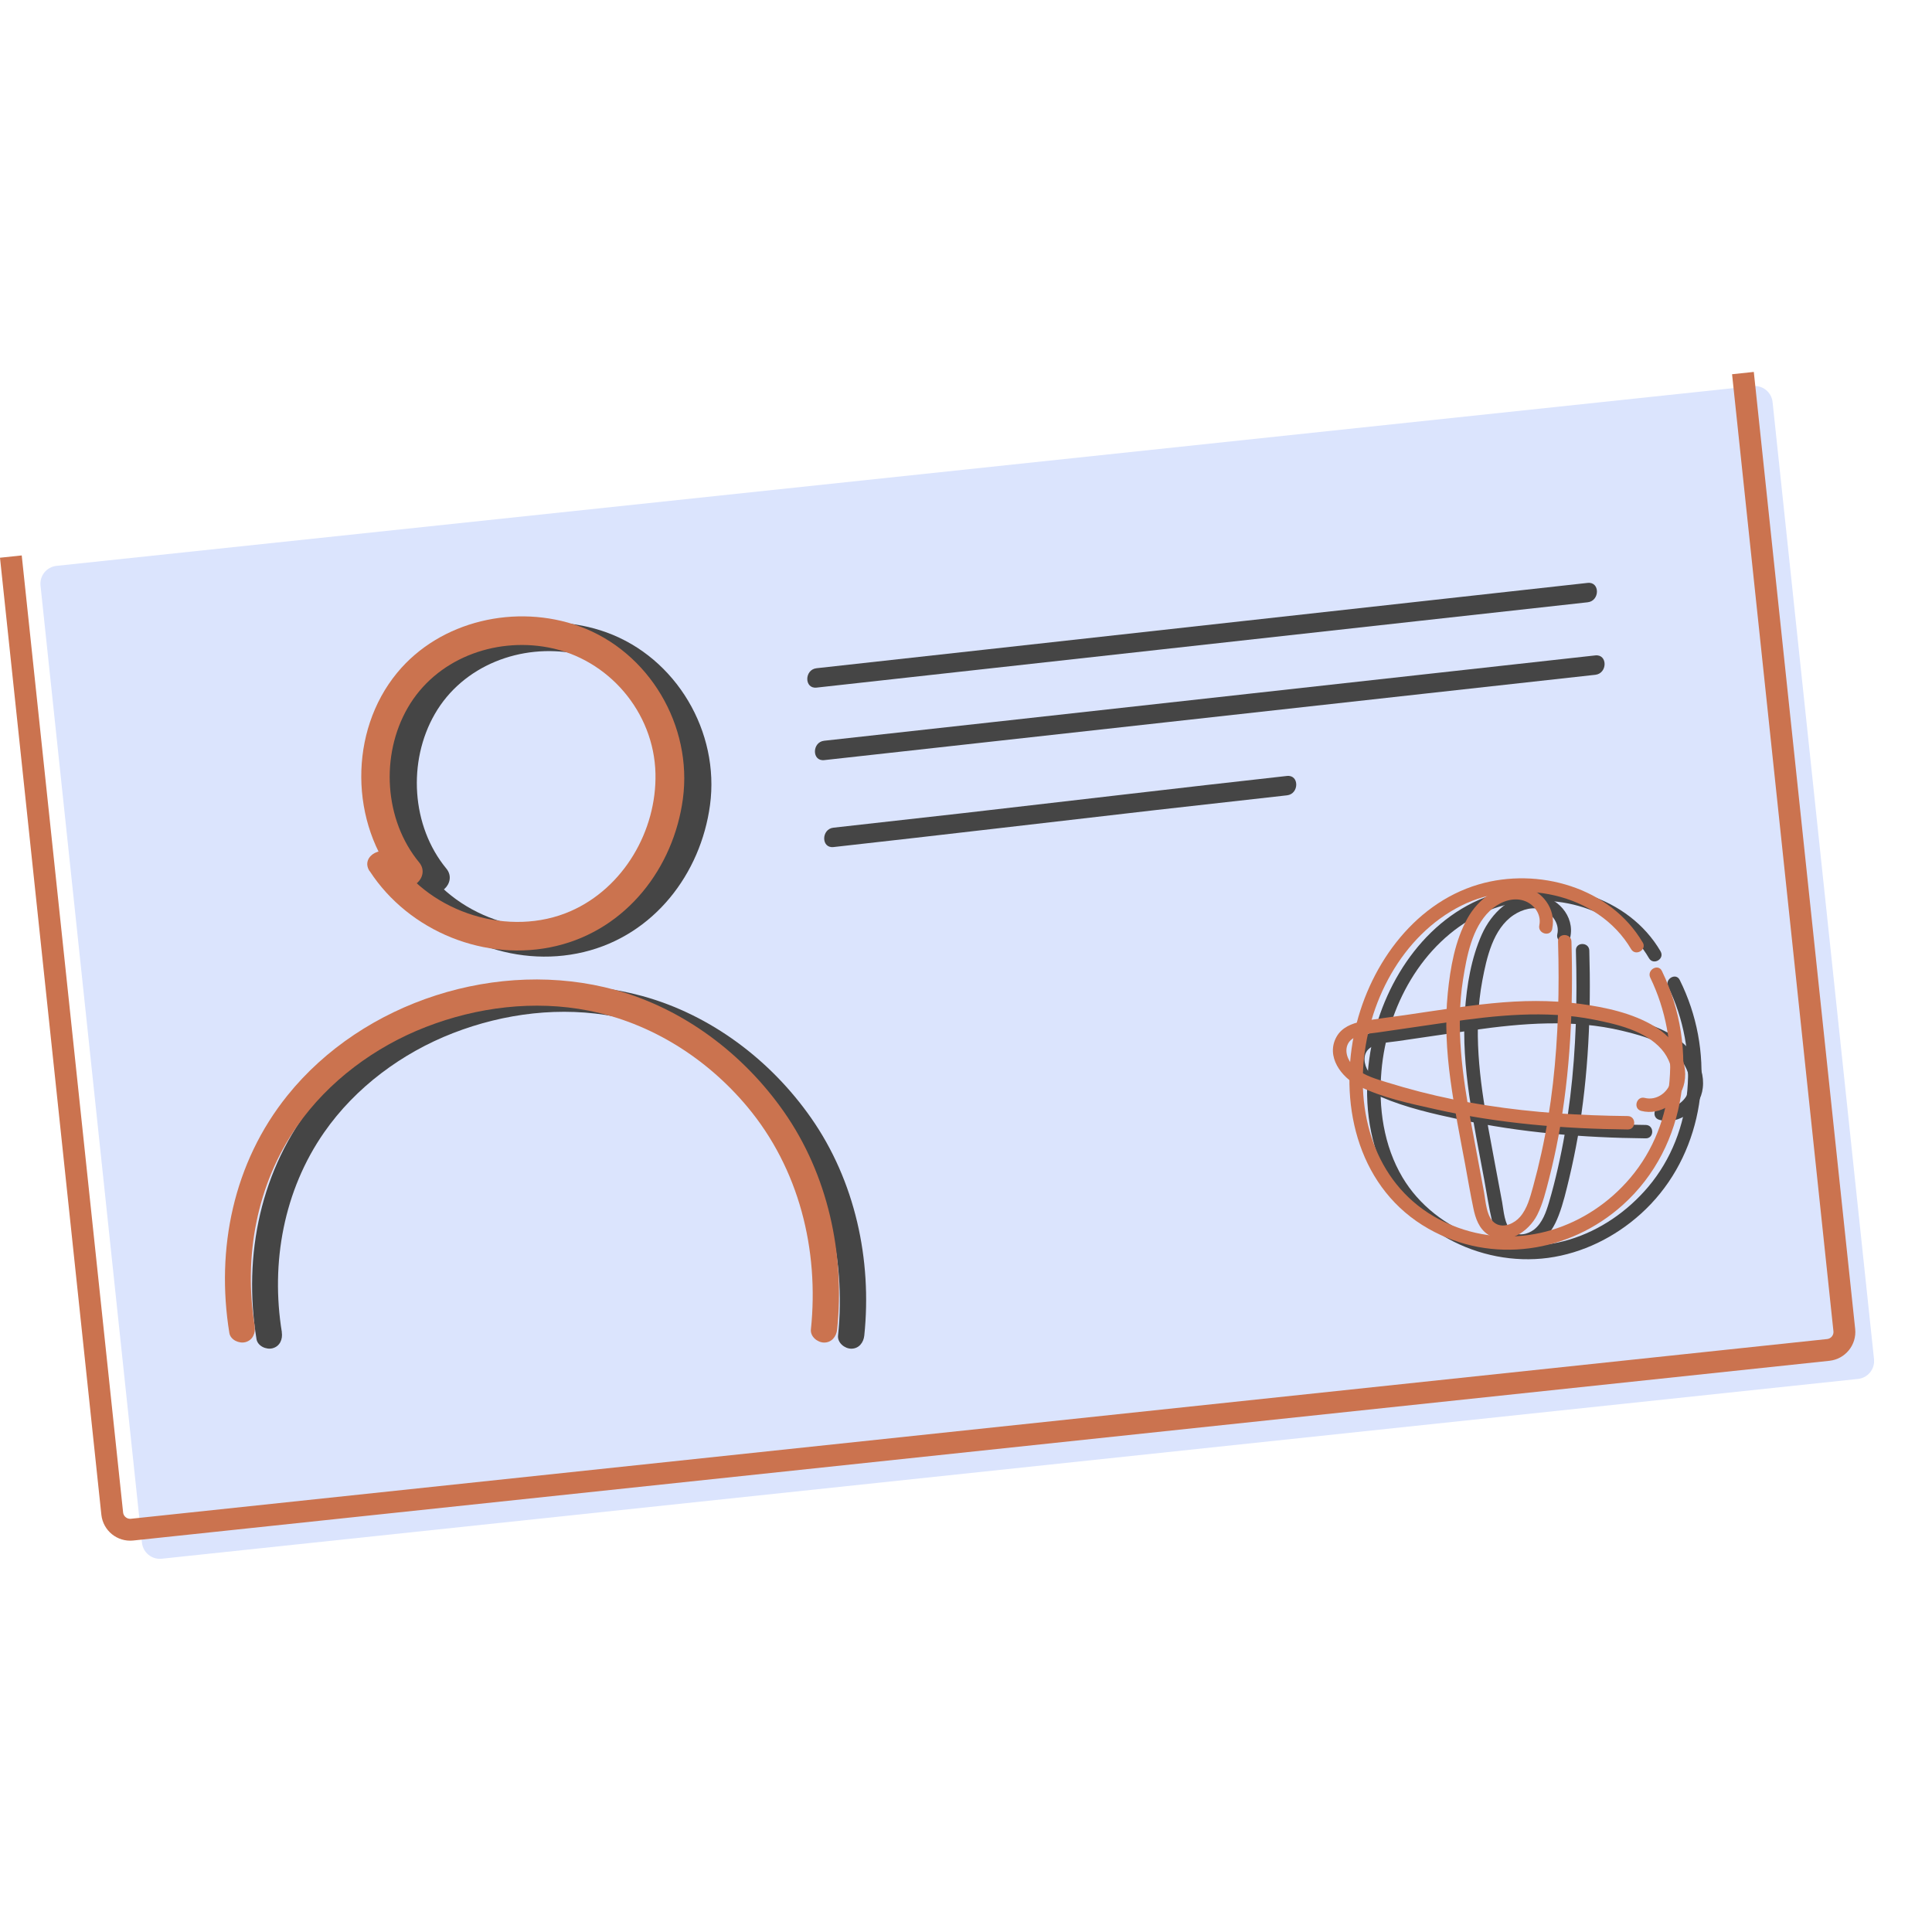
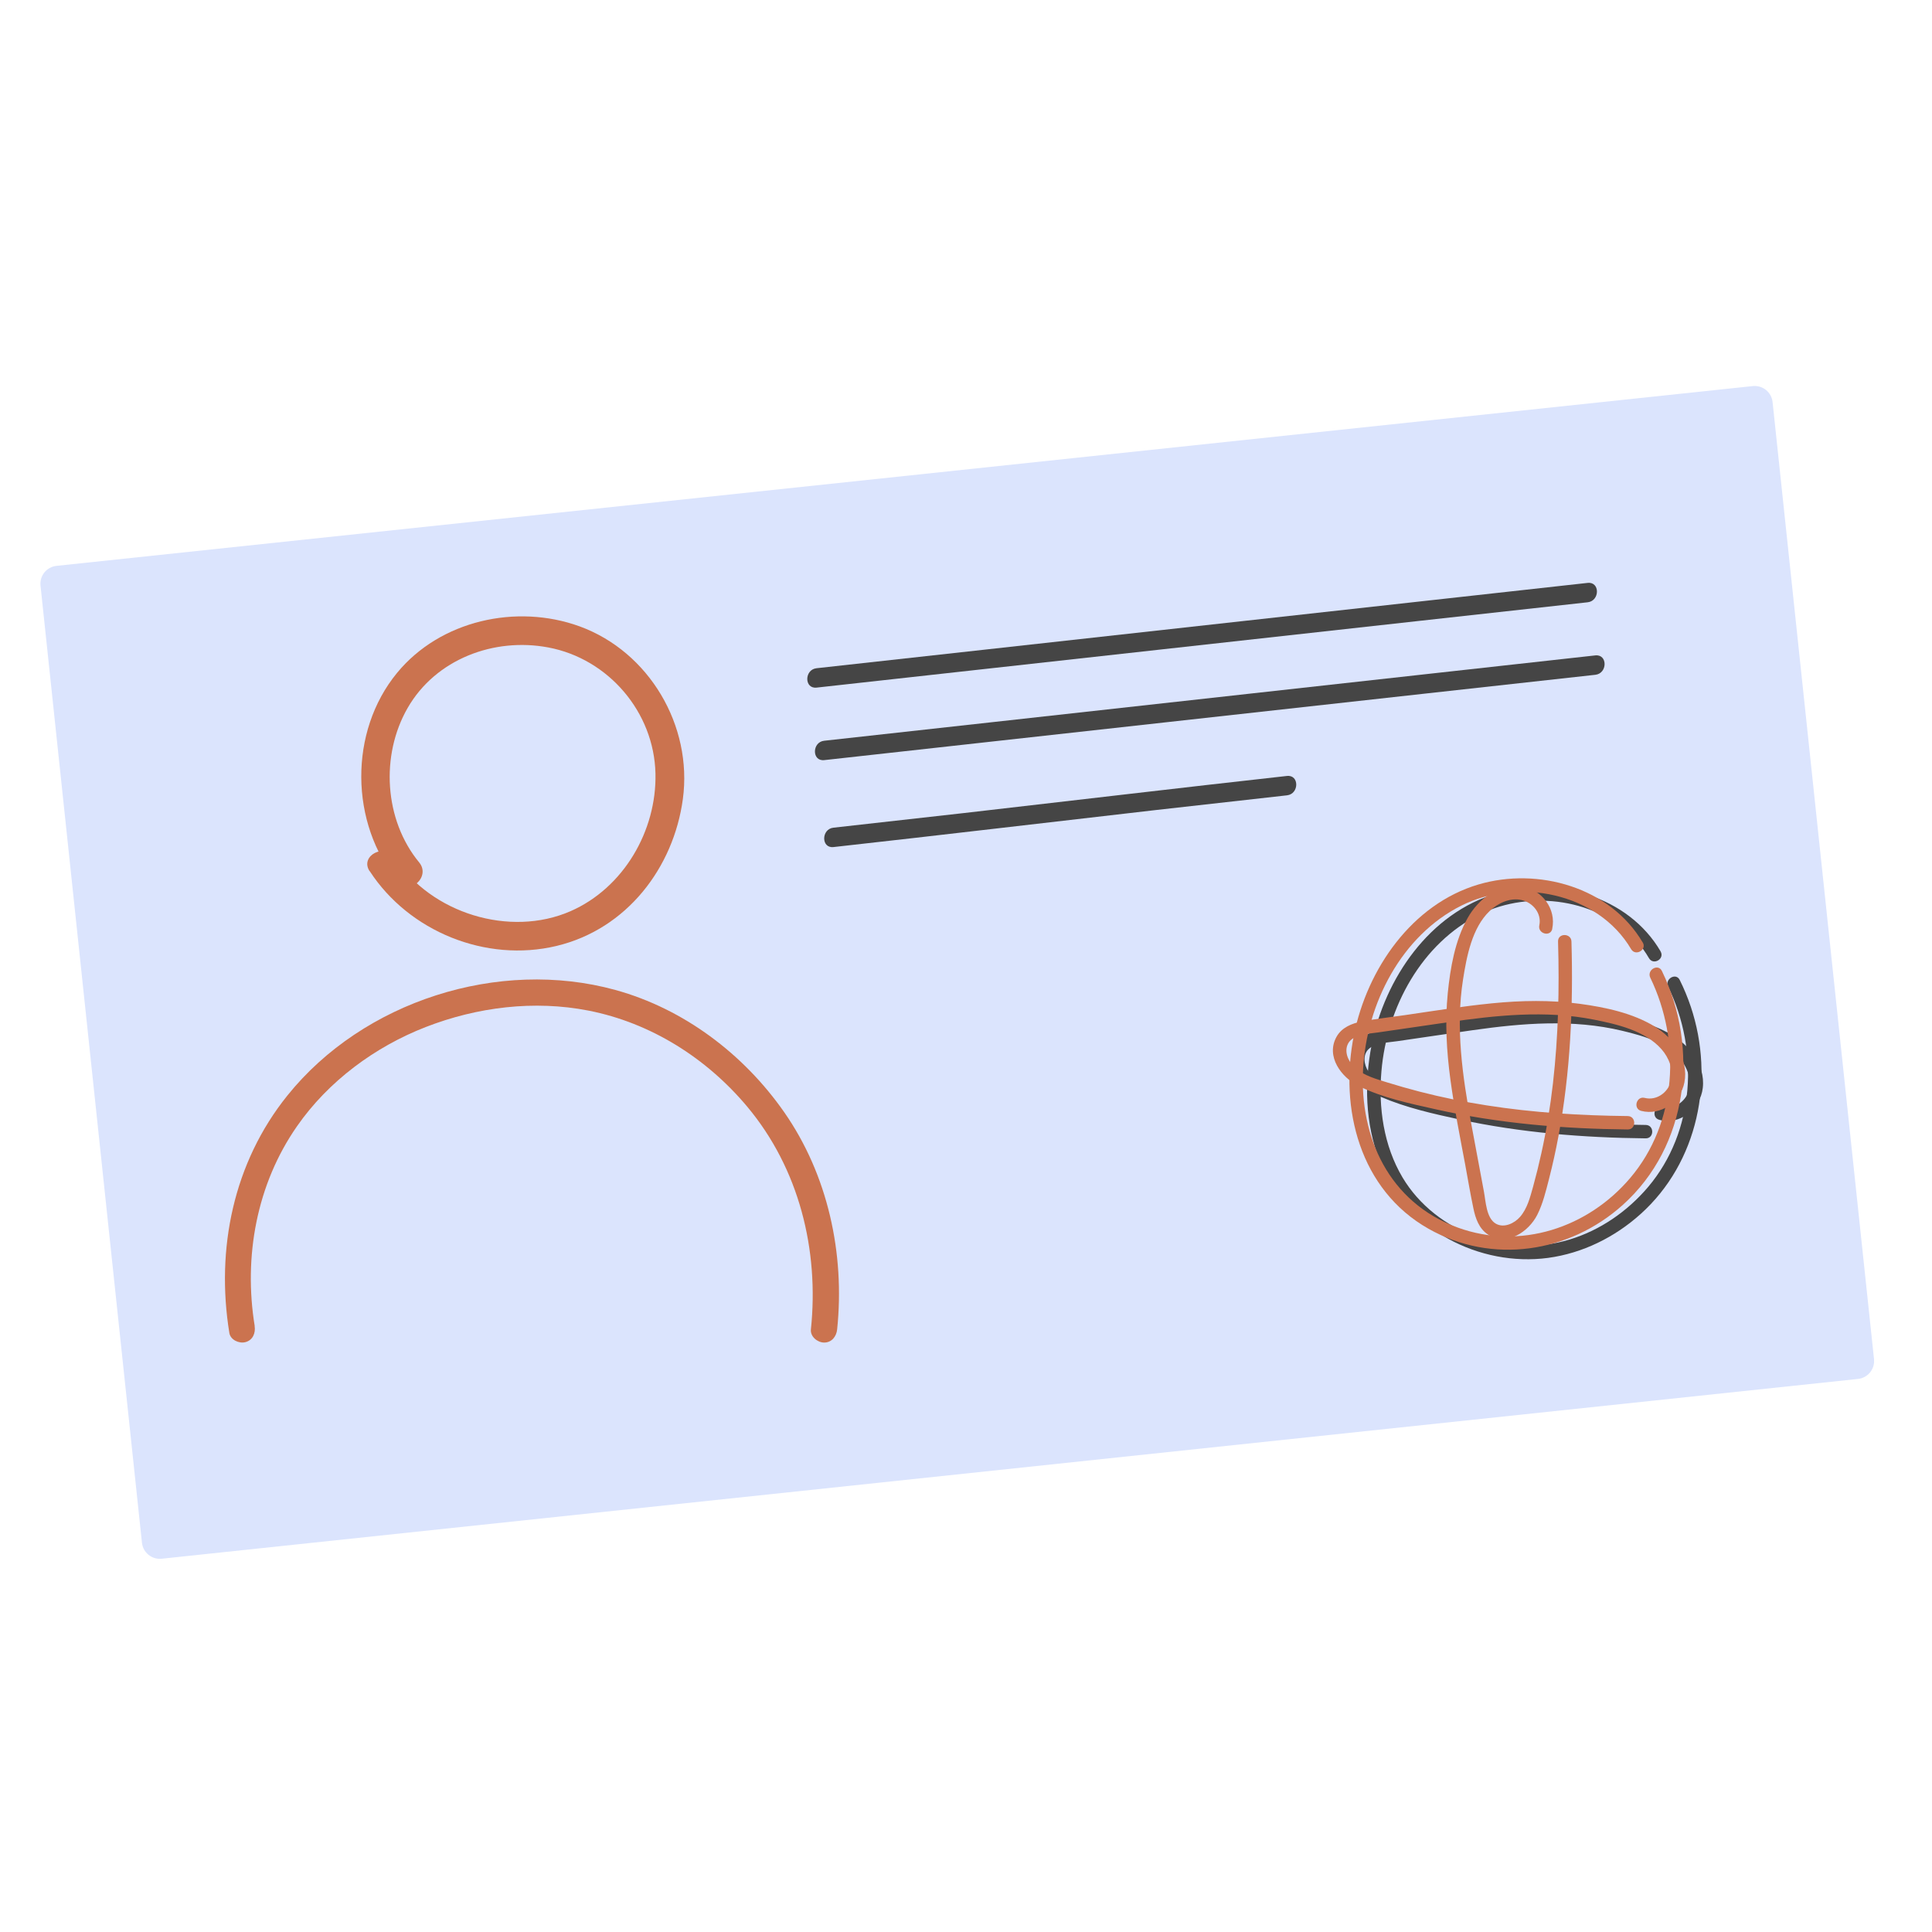
<svg xmlns="http://www.w3.org/2000/svg" width="400" height="400" viewBox="0 0 400 400" fill="none">
  <g clip-path="url(#clip0_1186_117)">
    <path d="M362.895 79.934L11.701 117.155C9.654 117.372 8.171 119.207 8.388 121.254L29.389 319.403C29.606 321.45 31.441 322.933 33.488 322.716L384.682 285.494C386.728 285.277 388.212 283.442 387.995 281.395L366.994 83.247C366.777 81.2 364.942 79.717 362.895 79.934Z" fill="#DBE4FD" />
-     <path d="M360.856 77.242L381.844 275.383C382.056 277.435 380.577 279.261 378.525 279.487L27.341 316.696C25.289 316.907 23.463 315.428 23.237 313.376L2.249 115.234" stroke="#CB734F" stroke-width="4.527" stroke-miterlimit="10" />
    <path d="M343.806 196.968C337.152 185.562 322.214 181.367 309.947 184.943C295.975 189.002 286.711 202.581 283.98 216.342C282.441 224.158 282.667 232.607 285.549 240.106C288.25 247.122 293.275 252.871 299.868 256.492C306.115 259.918 313.448 261.381 320.524 260.431C327.661 259.465 334.315 256.16 339.642 251.377C351.577 240.68 355.077 223.419 350.068 208.451C349.434 206.55 348.664 204.694 347.774 202.898C346.99 201.284 344.591 202.702 345.375 204.301C351.818 217.519 350.913 234.297 341.226 245.749C336.941 250.804 331.283 254.727 324.93 256.643C318.578 258.56 311.818 258.303 305.587 256.055C299.355 253.807 293.803 249.522 290.393 243.803C286.455 237.194 285.353 229.273 286.017 221.714C287.149 208.587 294.316 195.263 306.432 189.288C316.843 184.158 331.011 186.075 338.887 194.886C339.853 195.973 340.683 197.149 341.407 198.387C342.312 199.926 344.711 198.538 343.806 196.983V196.968Z" fill="#454545" />
-     <path d="M325.081 194.162C326.152 189.635 322.32 185.501 317.869 185.305C312.784 185.079 308.77 189.092 306.824 193.408C304.591 198.372 303.671 204.015 303.293 209.416C302.901 215.21 303.369 221.004 304.184 226.738C305.029 232.592 306.205 238.416 307.292 244.226C307.82 247.062 308.242 249.959 308.906 252.766C309.404 254.818 310.37 256.855 312.362 257.805C314.353 258.756 316.813 258.363 318.653 257.202C320.675 255.934 321.867 253.837 322.697 251.664C323.663 249.159 324.266 246.504 324.9 243.894C325.579 241.042 326.167 238.175 326.68 235.293C328.883 222.589 329.427 209.658 329.049 196.787C328.989 195.007 326.213 194.992 326.273 196.787C326.575 206.912 326.318 217.051 325.096 227.115C324.493 232.079 323.648 237.013 322.531 241.887C321.988 244.271 321.384 246.64 320.69 248.978C320.102 250.955 319.332 253.188 317.658 254.531C316.345 255.572 314.202 256.085 312.89 254.803C311.456 253.414 311.336 250.744 311.004 248.903C310.053 243.803 309.087 238.718 308.152 233.618C306.311 223.524 304.983 213.219 306.9 203.019C307.79 198.311 309.102 192.306 313.372 189.454C315.168 188.262 317.567 187.553 319.634 188.474C321.49 189.288 322.908 191.356 322.426 193.408C322.018 195.143 324.689 195.897 325.111 194.147L325.081 194.162Z" fill="#454545" />
    <path d="M343.504 231.838C347.85 233.06 352.044 229.529 352.542 225.259C353.131 220.22 349.419 215.95 345.209 213.747C340.396 211.242 334.783 210.11 329.442 209.492C323.572 208.813 317.658 209.024 311.803 209.643C305.859 210.261 299.959 211.212 294.059 212.072C291.313 212.479 288.537 212.796 285.806 213.294C283.648 213.686 281.37 214.561 280.329 216.644C279.348 218.605 279.635 220.929 280.661 222.815C281.777 224.897 283.86 226.225 285.972 227.13C291.072 229.318 296.715 230.601 302.117 231.762C314.791 234.508 327.782 235.55 340.728 235.685C342.524 235.7 342.524 232.924 340.728 232.909C330.589 232.803 320.434 232.155 310.415 230.525C305.436 229.71 300.487 228.654 295.613 227.326C293.275 226.678 290.921 225.999 288.627 225.199C286.696 224.52 284.493 223.63 283.316 221.849C282.381 220.446 282.049 218.273 283.497 217.081C284.946 215.889 287.526 215.829 289.367 215.557C294.572 214.803 299.778 214.018 304.983 213.279C315.213 211.83 325.639 210.97 335.809 213.4C340.502 214.516 346.296 216.131 348.83 220.642C349.872 222.483 350.324 224.942 349.193 226.859C348.197 228.564 346.22 229.695 344.259 229.152C342.539 228.669 341.799 231.355 343.519 231.838H343.504Z" fill="#454545" />
    <path d="M340.094 195.113C333.365 183.691 318.442 179.481 306.115 183.117C292.279 187.206 283.06 200.65 280.314 214.305C277.251 229.529 281.551 246.353 295.749 254.395C308.861 261.834 324.915 259.42 335.99 249.461C349.57 237.24 351.848 217.066 344.078 201.027C343.293 199.413 340.894 200.831 341.679 202.43C348.091 215.678 347.246 232.426 337.529 243.878C328.763 254.214 314.761 258.861 301.815 254.154C273.162 243.728 277.93 199.835 302.539 187.508C314.293 181.623 330.8 184.792 337.71 196.516C338.616 198.055 341.03 196.652 340.109 195.113H340.094Z" fill="#CB734F" />
    <path d="M321.37 192.306C322.245 188.202 319.288 184.234 315.183 183.555C310.37 182.77 306.07 186.105 303.837 190.103C301.242 194.735 300.276 200.363 299.748 205.584C299.144 211.604 299.491 217.64 300.306 223.63C301.121 229.62 302.253 235.263 303.339 241.042C303.897 244.075 304.41 247.123 305.044 250.14C305.466 252.222 306.206 254.38 308.077 255.602C311.939 258.107 316.481 255.059 318.277 251.513C319.454 249.175 320.072 246.549 320.721 244.029C321.46 241.148 322.109 238.22 322.652 235.293C325.142 222 325.745 208.436 325.353 194.932C325.308 193.151 322.516 193.136 322.577 194.932C322.863 204.739 322.637 214.562 321.521 224.309C320.962 229.167 320.178 233.996 319.122 238.764C318.609 241.102 318.035 243.411 317.401 245.719C316.798 247.862 316.209 250.231 314.701 251.951C313.554 253.264 311.396 254.32 309.706 253.354C307.715 252.222 307.609 248.707 307.232 246.715C306.342 241.977 305.451 237.24 304.576 232.502C302.781 222.725 301.347 212.751 302.901 202.823C303.656 198.04 304.757 192.095 308.424 188.609C310.129 186.98 312.634 185.803 315.033 186.346C317.432 186.889 319.212 189.168 318.699 191.567C318.322 193.317 321.008 194.056 321.385 192.306H321.37Z" fill="#CB734F" />
    <path d="M339.792 229.997C343.836 231.038 347.97 228.156 348.74 224.097C349.66 219.299 346.507 214.924 342.584 212.525C338.012 209.733 332.339 208.541 327.103 207.832C321.053 207.017 314.972 207.123 308.906 207.726C302.841 208.33 296.941 209.281 290.966 210.156C287.964 210.593 284.931 210.925 281.958 211.484C279.876 211.876 277.779 212.736 276.708 214.667C274.459 218.711 277.688 223.041 281.249 224.822C286.153 227.281 291.977 228.488 297.303 229.68C310.325 232.607 323.678 233.709 337.001 233.845C338.797 233.86 338.797 231.083 337.001 231.068C327.224 230.963 317.431 230.374 307.76 228.85C303.112 228.126 298.48 227.191 293.923 226.014C291.645 225.425 289.382 224.776 287.134 224.082C284.885 223.388 282.592 222.74 280.781 221.276C279.439 220.19 278.307 218.213 278.941 216.433C279.77 214.109 283.226 214.064 285.263 213.762C290.061 213.068 294.859 212.359 299.657 211.665C309.706 210.216 319.951 209.1 330.015 211.106C334.798 212.057 340.622 213.4 343.987 217.217C345.541 218.982 346.582 221.563 345.933 223.916C345.285 226.27 342.901 227.915 340.532 227.311C338.797 226.859 338.057 229.544 339.792 229.997Z" fill="#CB734F" />
-     <path d="M82.164 181.624C90.311 194.147 106.23 200.605 120.82 197.12C135.411 193.634 145.083 180.885 146.999 166.701C149.051 151.537 140.028 136.192 125.603 130.942C112.537 126.204 96.769 129.72 87.837 140.568C77.803 152.76 78.029 171.711 88.003 183.812C90.447 186.769 94.838 182.771 92.409 179.828C85.151 171.032 84.367 157.648 90.025 147.826C95.834 137.732 107.905 133.19 119.146 135.317C131.578 137.656 141.039 148.701 141.326 161.42C141.597 173.265 134.717 185.124 123.732 189.923C111.164 195.415 94.853 190.33 87.415 178.893C85.347 175.709 80.051 178.425 82.133 181.624H82.164Z" fill="#454545" />
-     <path d="M58.354 275.806C56.015 261.457 58.746 246.444 67.12 234.434C73.593 225.124 83.25 217.987 93.782 213.898C104.419 209.764 116.218 208.3 127.459 210.503C140.375 213.038 151.918 220.341 160.337 230.405C171.065 243.23 175.229 260.054 173.509 276.515C173.358 277.994 174.867 279.216 176.225 279.231C177.824 279.246 178.79 277.964 178.941 276.515C180.571 260.838 177.04 244.498 167.942 231.476C159.567 219.496 147.21 210.141 133.042 206.233C108.885 199.579 80.806 208.542 65.099 228.111C53.948 241.993 50.282 259.827 53.103 277.24C53.345 278.703 55.14 279.488 56.438 279.141C57.977 278.733 58.565 277.24 58.339 275.806H58.354Z" fill="#454545" />
    <path d="M52.734 274.538C50.395 260.189 53.126 245.176 61.5 233.166C67.973 223.856 77.63 216.719 88.162 212.63C98.799 208.496 110.598 207.032 121.839 209.235C134.755 211.77 146.297 219.073 154.717 229.137C165.445 241.962 169.609 258.786 167.889 275.247C167.738 276.726 169.247 277.948 170.605 277.963C172.204 277.978 173.17 276.696 173.321 275.247C174.95 259.57 171.42 243.23 162.321 230.208C153.947 218.228 141.59 208.873 127.422 204.965C103.265 198.311 75.186 207.274 59.478 226.844C48.328 240.725 44.661 258.559 47.483 275.972C47.724 277.435 49.52 278.22 50.818 277.873C52.357 277.465 52.945 275.972 52.719 274.538H52.734Z" fill="#CB734F" />
    <path d="M169.051 142.363C210.529 137.776 252.008 133.174 293.486 128.588C305.225 127.29 316.979 125.992 328.717 124.695C331.252 124.408 331.282 120.41 328.717 120.681C287.239 125.268 245.761 129.87 204.283 134.457C192.544 135.755 180.79 137.052 169.051 138.35C166.516 138.636 166.486 142.635 169.051 142.363Z" fill="#454545" />
    <path d="M170.635 157.376C212.113 152.789 253.592 148.187 295.07 143.6C306.809 142.303 318.563 141.005 330.301 139.708C332.836 139.421 332.866 135.423 330.301 135.694C288.823 140.281 247.345 144.883 205.867 149.47C194.128 150.768 182.374 152.065 170.635 153.363C168.1 153.649 168.07 157.648 170.635 157.376Z" fill="#454545" />
    <path d="M172.552 175.377C194.852 172.902 217.138 170.247 239.424 167.697C248.432 166.671 257.454 165.66 266.462 164.664C268.997 164.377 269.027 160.379 266.462 160.651C244.162 163.125 221.876 165.781 199.59 168.331C190.582 169.357 181.559 170.368 172.552 171.363C170.017 171.65 169.987 175.648 172.552 175.377Z" fill="#454545" />
    <path d="M76.545 180.356C84.692 192.879 100.611 199.337 115.201 195.852C129.792 192.366 139.463 179.617 141.38 165.434C143.432 150.27 134.409 134.925 119.984 129.674C106.918 124.936 91.15 128.452 82.218 139.3C72.184 151.492 72.41 170.443 82.384 182.544C84.828 185.501 89.219 181.503 86.79 178.561C79.532 169.764 78.748 156.38 84.406 146.558C90.215 136.464 102.286 131.922 113.526 134.05C125.959 136.388 135.42 147.433 135.706 160.153C135.978 171.997 129.098 183.857 118.113 188.655C105.545 194.147 89.234 189.062 81.795 177.625C79.728 174.441 74.432 177.157 76.514 180.356H76.545Z" fill="#CB734F" />
  </g>
  <defs>
    <clipPath id="clip0_1186_117">
      <rect width="388" height="245.731" fill="white" transform="translate(0 77)" />
    </clipPath>
  </defs>
</svg>